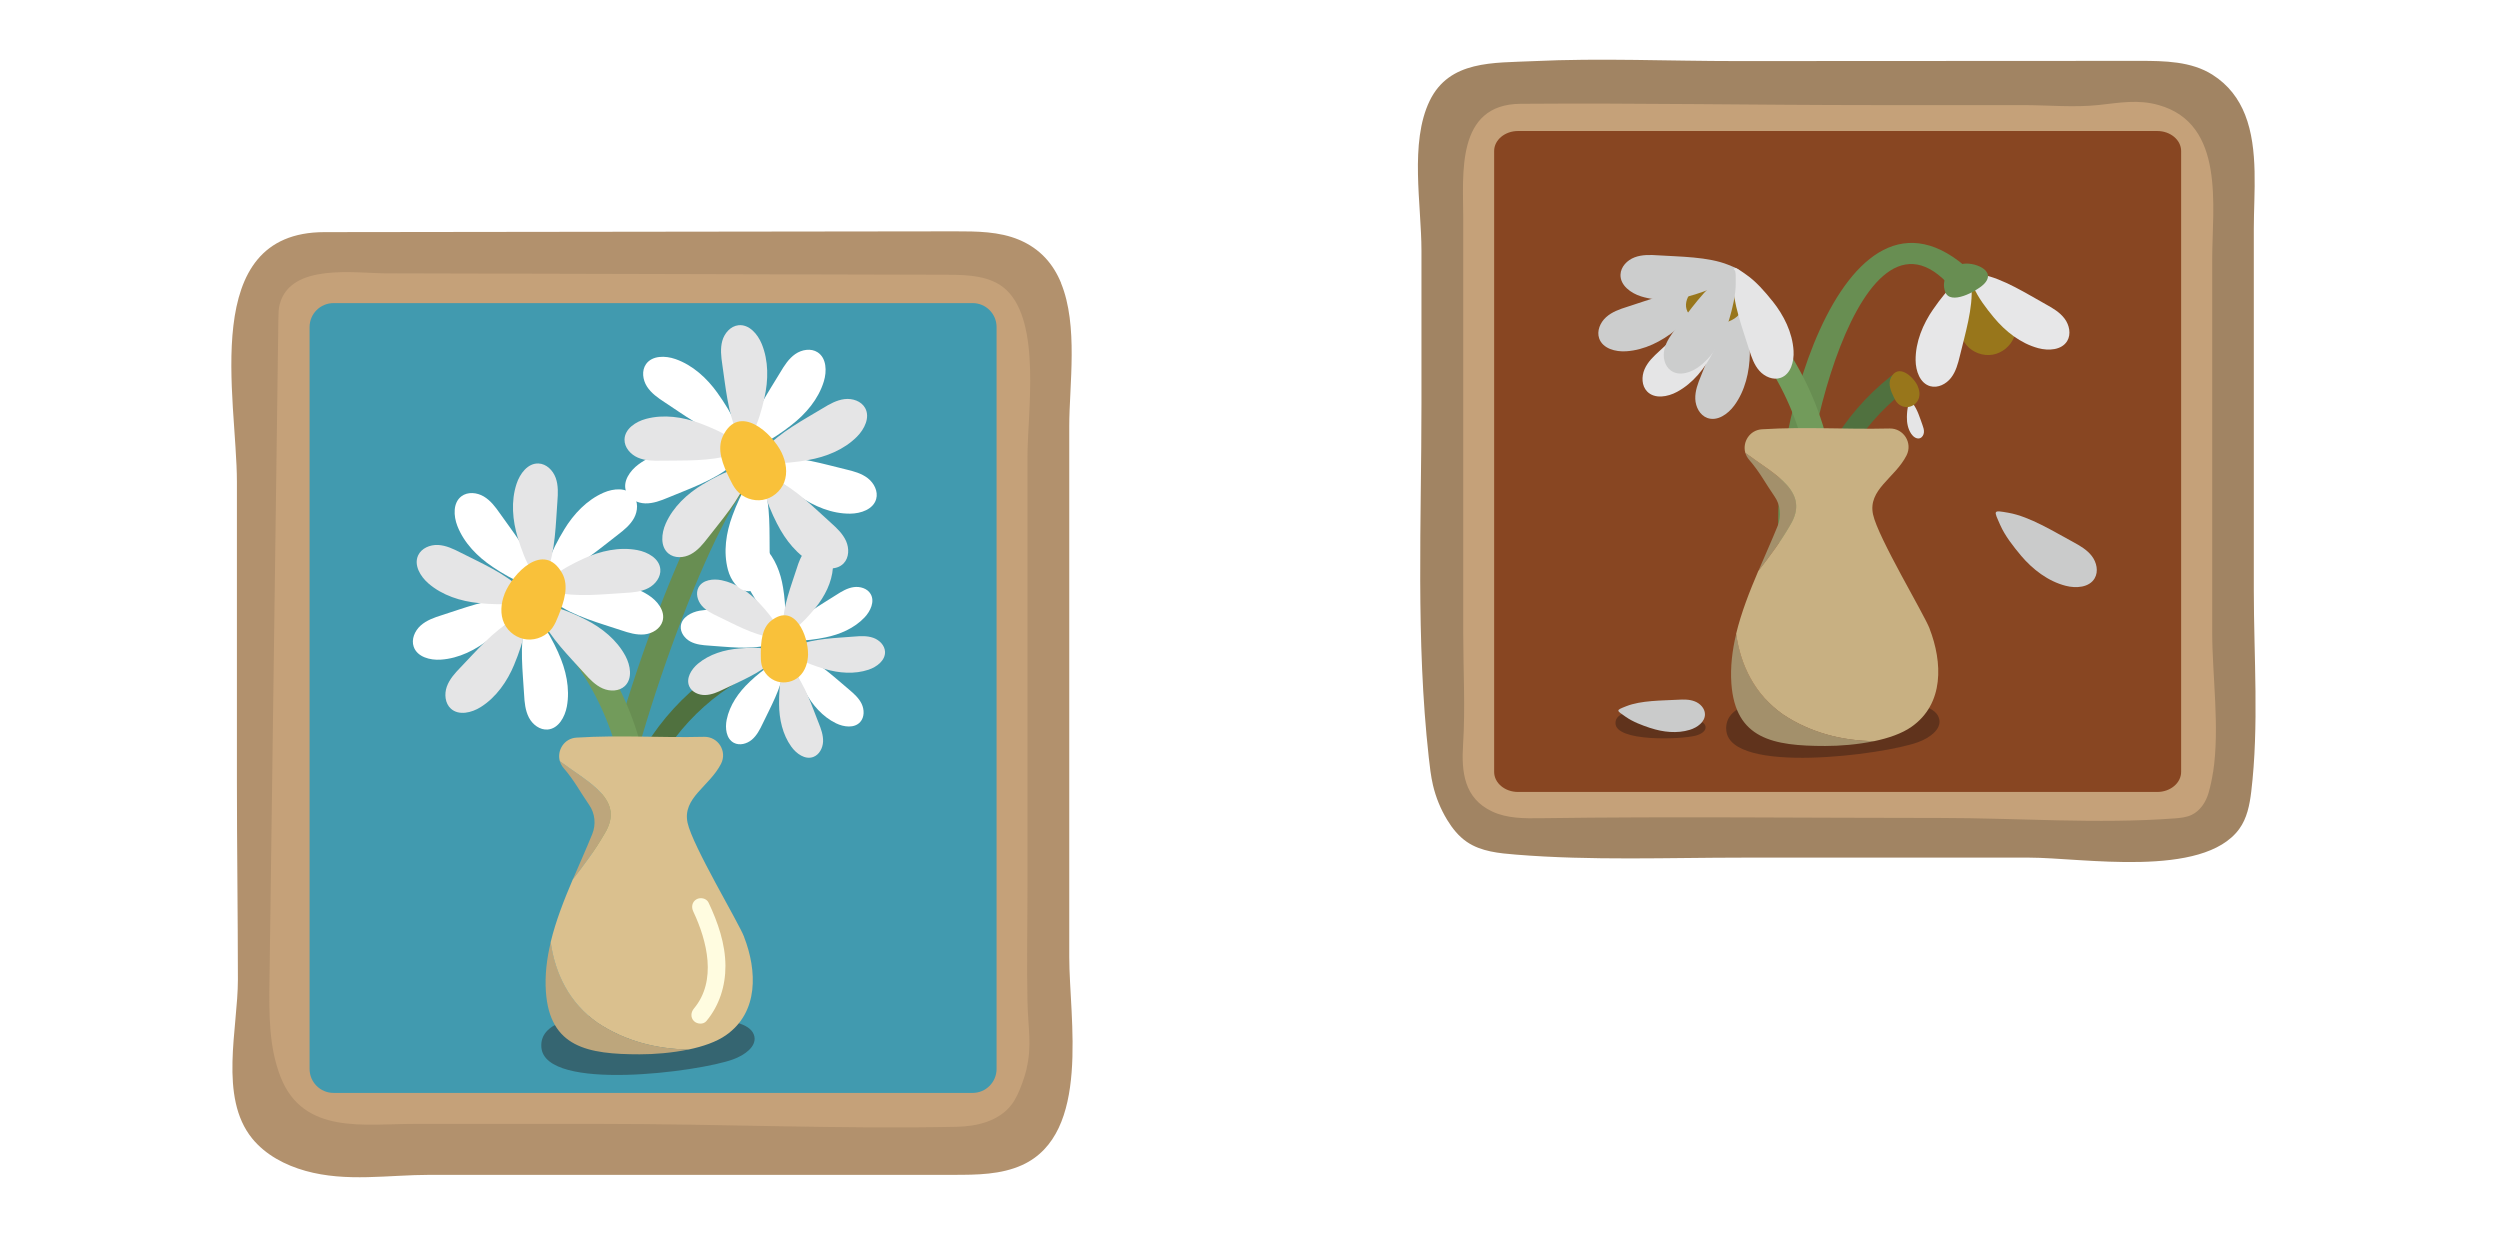
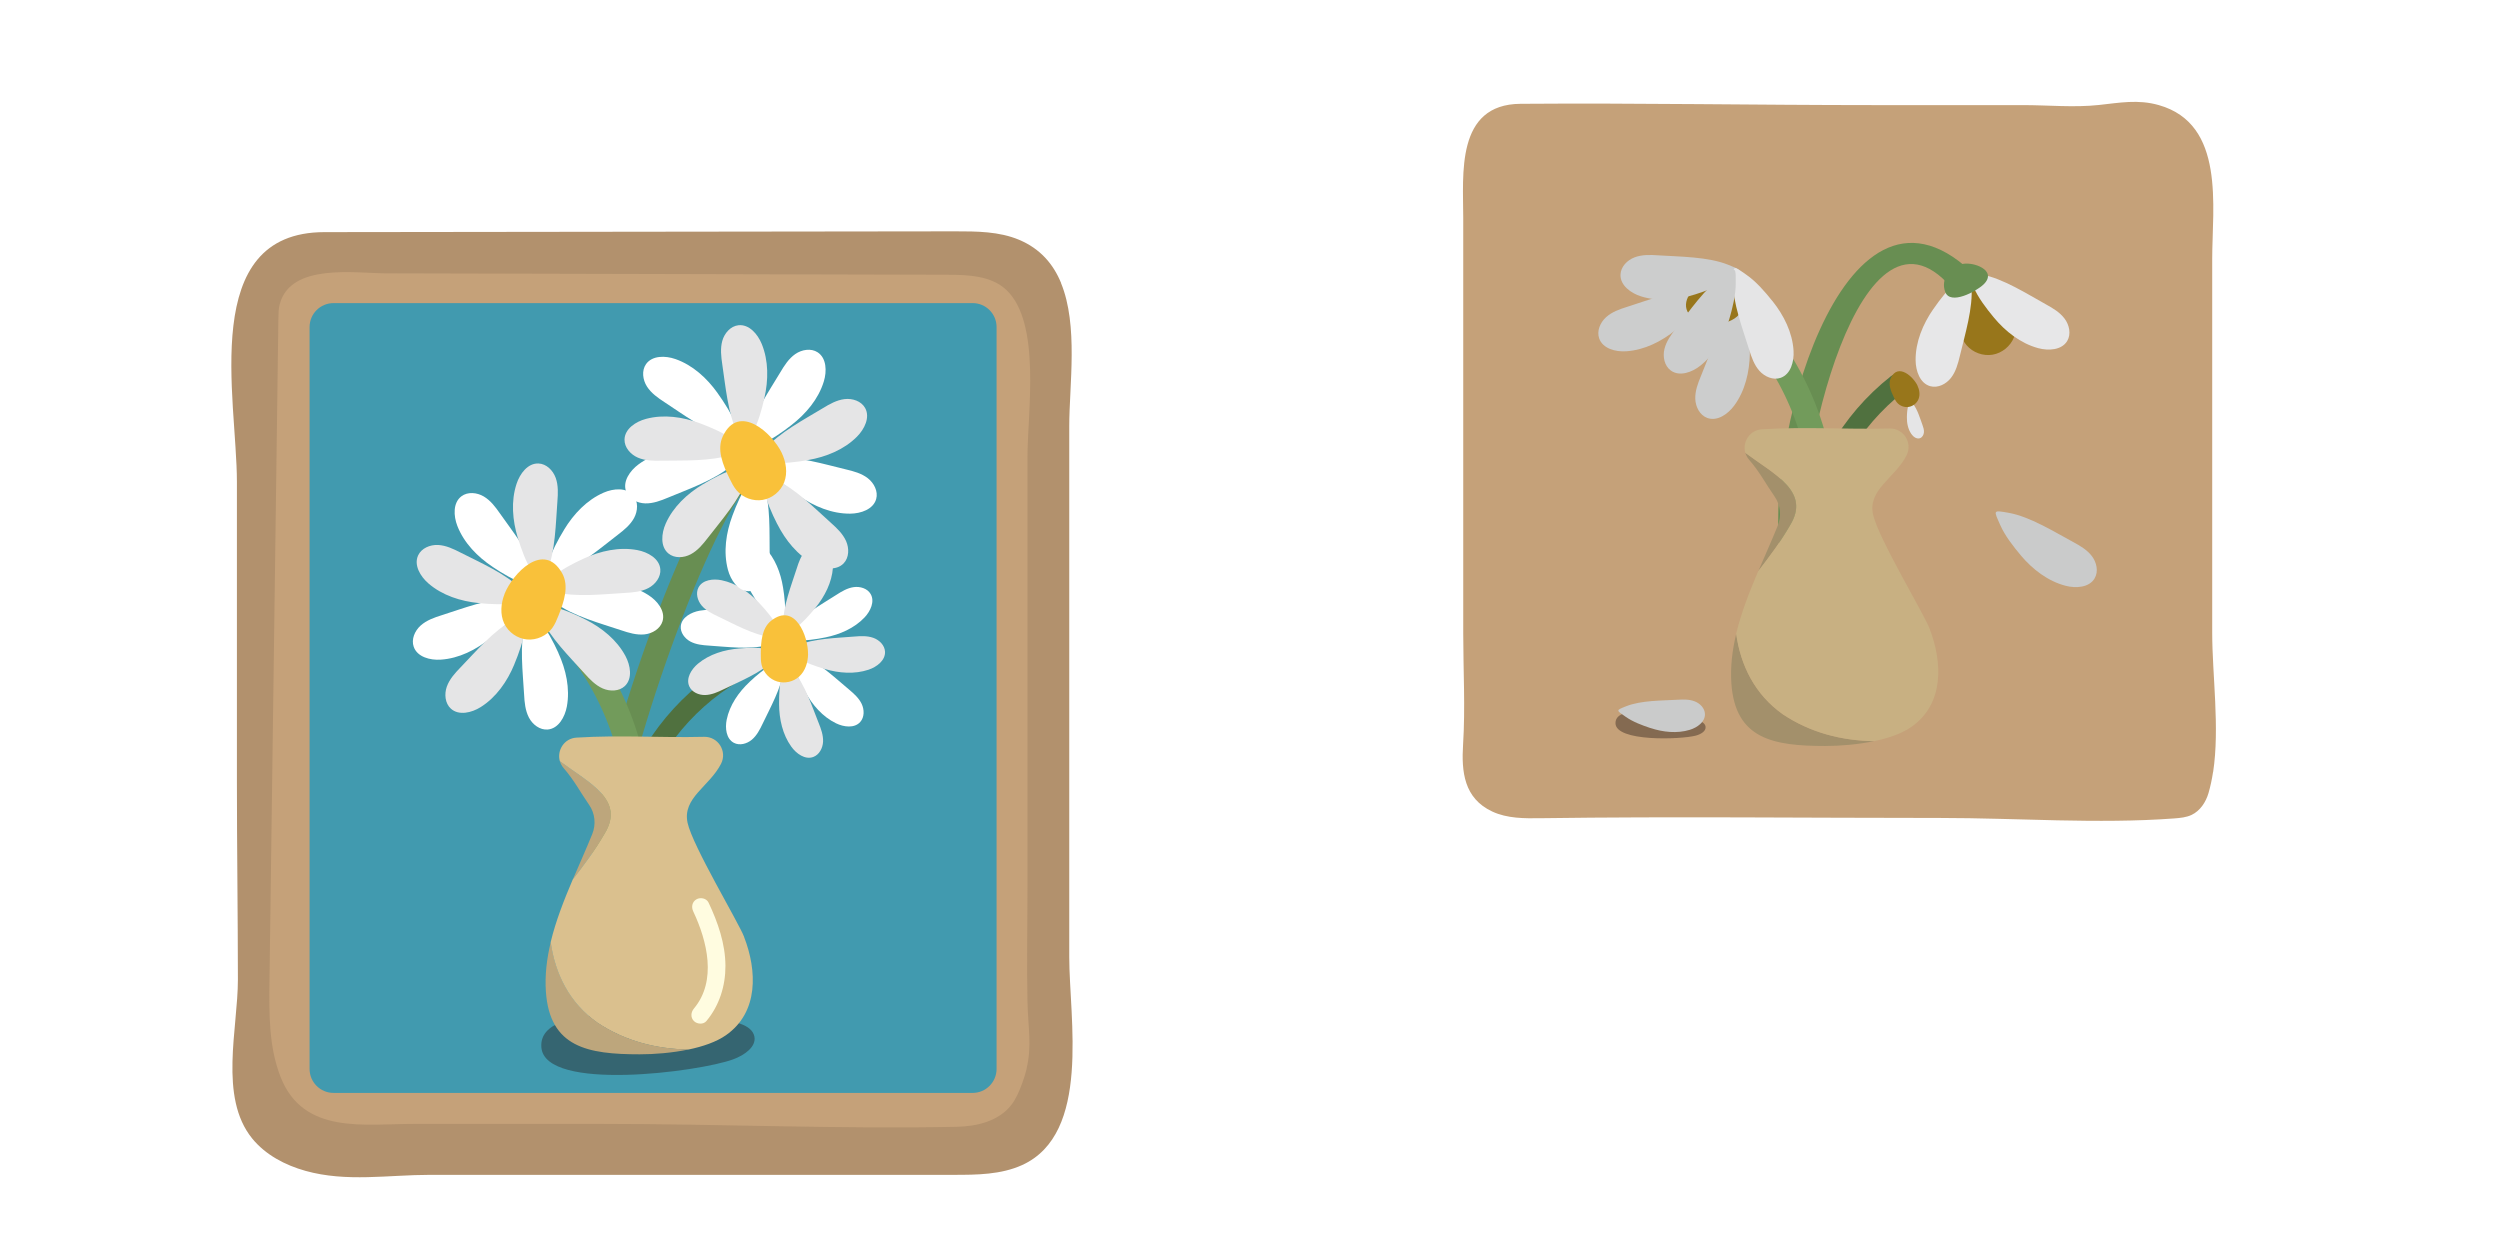
<svg xmlns="http://www.w3.org/2000/svg" fill="none" height="168" viewBox="0 0 335 168" width="335">
  <path d="m0 0h335v168h-335z" fill="#fff" />
  <path d="m142.174 37.924c2.34 5.694 1.106 13.691 1.106 19.19v71.118c0 8.26 2.952 23.671-6.309 27.884-2.84 1.291-6.076 1.314-9.2 1.314-16.87 0-33.741 0-50.611 0-6.509 0-13.013 0-19.522 0-5.631 0-11.184 1.002-16.687-.529-2.735-.762-5.375-2.148-7.165-4.352-4.486-5.533-1.901-14.744-1.907-21.295-.006-8.821-.133-17.643-.133-26.464 0-13.402 0-26.805 0-40.212 0-11.165-5.17-33.455 11.718-33.472 28.177-.033 56.354-.072 84.536-.106 2.896 0 5.887.011 8.561 1.135 2.851 1.202 4.591 3.267 5.625 5.788z" fill="#b2916d" />
  <path d="m137.572 143.209c-.151.624-.345 1.281-.612 1.982-.378 1.018-.795 2.042-1.462 2.894-1.662 2.132-4.575 2.85-7.276 2.905-15.77.323-31.718-.389-47.538-.389h-25.231c-6.643 0-14.758 1.447-17.821-6.206-1.612-4.035-1.579-8.516-1.523-12.862.4-29.626.795-59.247 1.195-88.873.011-.646.017-1.302.189-1.926 1.49-5.516 10.111-4.113 14.208-4.107 8.305.022 16.604.044 24.908.061 16.782.045 33.568.084 50.35.128 2.785.006 5.853.122 7.882 2.026 4.714 4.425 2.841 16.452 2.841 22.396v57.811c0 5.065-.111 10.146 0 15.205.078 3.507.617 5.811-.123 8.939z" fill="#c5a179" />
  <path d="m44.686 146.449c-1.768 0-3.202-1.442-3.202-3.212v-99.414c0-1.77 1.434-3.206 3.202-3.206h85.654c1.767 0 3.201 1.436 3.201 3.206v99.414c0 1.77-1.434 3.212-3.201 3.212z" fill="#419aaf" />
  <path d="m96.115 136.687c2.046.077 4.641.556 4.975 2.209.272 1.364-1.312 2.499-2.857 3.061-4.586 1.681-25.159 4.38-25.687-1.586-.595-6.74 18.788-3.874 23.569-3.684z" fill="#231815" opacity=".4" />
  <path d="m103.069 86.351c1.623-.596 2.674 1.887 1.045 2.488-7.249 2.66-13.23 7.953-16.66 14.894-.767 1.547-3.263.54-2.496-1.018 3.741-7.57 10.183-13.447 18.11-16.358z" fill="#50713f" />
  <g fill="#fff">
    <path d="m104.926 78.714c-.317-1.976-1.073-3.935-2.463-5.365-.811-.835-2.084-1.486-3.113-.935-.761.412-1.089 1.369-1 2.232.089.863.522 1.642.962 2.388 1.195 2.031 2.585 4.809 4.369 6.373 1.312 1.147 1.218 1.08 1.451-.673.173-1.275-.005-2.761-.205-4.019z" />
    <path d="m99.572 82.8c-1.807-.846-3.852-1.319-5.82-.968-1.145.206-2.401.89-2.524 2.054-.089.863.522 1.675 1.284 2.082.761.406 1.651.49 2.513.545 2.346.15 5.426.562 7.721-.044 1.685-.44 1.573-.401.262-1.581-.956-.857-2.285-1.542-3.441-2.087z" />
    <path d="m100.434 91.387c-1.457 1.369-2.657 3.089-3.058 5.048-.234 1.141-.067 2.566.967 3.106.767.401 1.745.134 2.407-.423.661-.557 1.067-1.353 1.439-2.132 1.012-2.126 2.535-4.837 2.824-7.196.217-1.731.211-1.614-1.367-.829-1.151.573-2.279 1.547-3.213 2.421z" />
    <path d="m107.894 92.707c.961 1.753 2.334 3.339 4.13 4.213 1.045.512 2.468.696 3.246-.173.578-.646.561-1.659.189-2.438-.378-.779-1.045-1.369-1.707-1.926-1.806-1.508-4.052-3.651-6.264-4.519-1.618-.634-1.512-.601-1.14 1.124.273 1.258.934 2.594 1.551 3.712z" />
    <path d="m110.589 85.415c1.957-.395 3.88-1.224 5.259-2.677.8-.846 1.406-2.143.812-3.15-.44-.746-1.412-1.035-2.268-.913-.856.122-1.618.584-2.346 1.052-1.979 1.274-4.697 2.772-6.187 4.625-1.095 1.358-1.028 1.258.728 1.425 1.279.122 2.752-.111 4.002-.362z" />
  </g>
  <path d="m109.256 81.464c1.261-1.547 2.218-3.417 2.357-5.41.083-1.163-.278-2.549-1.373-2.95-.812-.295-1.746.1-2.33.74-.583.64-.878 1.48-1.139 2.304-.717 2.243-1.862 5.131-1.84 7.508.017 1.742.006 1.625 1.467.634 1.062-.724 2.052-1.842 2.858-2.833z" fill="#e5e5e6" />
  <path d="m101.746 80.807c-1.368-1.458-3.091-2.655-5.048-3.055-1.139-.234-2.562-.061-3.102.974-.4.768-.133 1.748.422 2.41.556.662 1.351 1.069 2.135 1.436 2.123 1.013 4.83 2.527 7.193 2.822 1.728.211 1.612.211.822-1.369-.572-1.152-1.551-2.282-2.423-3.211z" fill="#e5e5e6" />
  <path d="m99.072 86.896c-1.99.156-4.002.757-5.537 2.031-.895.746-1.645 1.965-1.178 3.033.345.79 1.278 1.197 2.14 1.174s1.679-.39 2.457-.768c2.118-1.03 4.992-2.198 6.693-3.857 1.245-1.219 1.173-1.13-.556-1.503-1.256-.273-2.746-.211-4.019-.111z" fill="#e5e5e6" />
  <path d="m104.397 94.376c.017 1.998.467 4.046 1.635 5.672.678.946 1.84 1.786 2.935 1.391.811-.289 1.284-1.191 1.323-2.054.038-.863-.267-1.703-.59-2.505-.878-2.187-1.834-5.143-3.368-6.957-1.123-1.33-1.04-1.247-1.534.445-.362 1.236-.406 2.727-.401 4.007z" fill="#e5e5e6" />
  <path d="m110.506 89.64c1.913.568 4.003.735 5.898.095 1.101-.373 2.24-1.241 2.19-2.404-.039-.863-.761-1.575-1.578-1.864-.818-.289-1.707-.239-2.569-.167-2.345.2-5.447.25-7.632 1.191-1.6.685-1.495.634-.022 1.597 1.073.707 2.485 1.185 3.708 1.553z" fill="#e5e5e6" />
  <path d="m108.283 87.642c-.017 1.108-.367 2.26-1.184 3.006-.778.712-1.94.98-2.952.673s-1.829-1.174-2.084-2.198c-.123-.49-.117-.996-.117-1.497.011-1.614.128-3.467 1.401-4.458 3.201-2.499 4.964 2.126 4.93 4.48z" fill="#f9c13a" />
  <path d="m98.288 62.101c1.462-1.547 3.98.612 2.507 2.171-6.526 6.907-18.182 41.269-18.16 50.786 0 2.126-3.302 2.382-3.307.245-.022-10.385 11.818-45.644 18.961-53.202z" fill="#688e52" />
  <g fill="#fff">
    <path d="m96.159 52.673c-1.429-2.004-3.33-3.746-5.648-4.558-1.351-.473-3.113-.495-3.941.673-.612.868-.45 2.109.122 3.006.573.896 1.473 1.525 2.362 2.104 2.424 1.581 5.475 3.879 8.299 4.62 2.068.545 1.929.523 1.228-1.536-.511-1.497-1.518-3.033-2.429-4.313z" />
    <path d="m92.496 60.108c-2.457.056-4.964.657-6.937 2.12-1.151.852-2.157 2.299-1.656 3.64.372.996 1.49 1.558 2.551 1.586s2.084-.362 3.068-.774c2.668-1.119 6.281-2.36 8.482-4.28 1.612-1.408 1.512-1.308-.578-1.881-1.523-.417-3.357-.451-4.931-.412z" />
    <path d="m98.144 69.097c-.856 2.304-1.234 4.859-.606 7.235.367 1.386 1.334 2.861 2.762 2.889 1.062.022 1.996-.807 2.418-1.781.423-.974.439-2.076.417-3.139-.05-2.9.145-6.712-.822-9.473-.706-2.02-.651-1.892-1.957-.162-.951 1.264-1.662 2.955-2.212 4.43z" />
    <path d="m107.076 66.453c2.018 1.403 4.397 2.399 6.854 2.377 1.434-.011 3.096-.584 3.48-1.965.283-1.024-.289-2.137-1.129-2.788-.839-.651-1.901-.935-2.935-1.18-2.818-.668-6.464-1.798-9.371-1.542-2.129.189-1.99.161-.64 1.859.984 1.236 2.452 2.343 3.741 3.239z" />
    <path d="m106.065 56.947c1.94-1.508 3.608-3.478 4.325-5.827.422-1.369.372-3.134-.829-3.913-.889-.579-2.123-.367-2.996.239-.872.607-1.462 1.531-2.006 2.449-1.485 2.488-3.658 5.627-4.286 8.488-.462 2.093-.445 1.954 1.578 1.169 1.474-.568 2.969-1.636 4.208-2.599z" />
  </g>
  <path d="m102.43 53.329c.544-2.399.572-4.981-.362-7.252-.544-1.325-1.701-2.655-3.124-2.493-1.056.117-1.873 1.069-2.157 2.093-.283 1.024-.156 2.115 0 3.167.433 2.866.75 6.673 2.079 9.278.973 1.909.895 1.787 1.962-.106.778-1.38 1.256-3.15 1.601-4.686z" fill="#e5e5e6" />
  <path d="m93.802 56.724c-2.301-.857-4.853-1.23-7.232-.596-1.384.367-2.852 1.336-2.885 2.772-.022 1.063.812 1.998 1.784 2.421.973.423 2.073.434 3.135.412 2.896-.056 6.704.134 9.461-.84 2.018-.712 1.89-.651.156-1.959-1.262-.952-2.957-1.659-4.425-2.21z" fill="#e5e5e6" />
  <path d="m94.186 64.895c-2.107 1.263-3.991 3.028-4.986 5.276-.578 1.313-.739 3.067.356 3.985.817.685 2.062.618 3.002.117s1.634-1.347 2.285-2.193c1.768-2.293 4.297-5.154 5.264-7.92.706-2.02.672-1.887-1.429-1.347-1.529.39-3.141 1.269-4.486 2.082z" fill="#e5e5e6" />
  <path d="m104.147 70.21c1.112 2.193 2.729 4.202 4.903 5.354 1.267.673 3.002.957 3.997-.072.739-.768.761-2.015.328-2.989-.434-.974-1.229-1.725-2.024-2.438-2.162-1.931-4.83-4.659-7.515-5.816-1.962-.852-1.829-.807-1.445 1.33.278 1.558 1.045 3.228 1.751 4.631z" fill="#e5e5e6" />
  <path d="m108.283 61.645c2.418-.423 4.814-1.386 6.548-3.128 1.012-1.013 1.79-2.594 1.095-3.846-.517-.929-1.701-1.319-2.757-1.191-1.056.128-2.007.668-2.918 1.224-2.474 1.503-5.859 3.267-7.755 5.493-1.384 1.631-1.306 1.519.851 1.776 1.567.189 3.391-.056 4.936-.323z" fill="#e5e5e6" />
  <path d="m104.742 60.665c.589 1.23.828 2.688.339 3.963-.467 1.213-1.601 2.143-2.879 2.36-1.279.217-2.658-.289-3.497-1.28-.4-.473-.678-1.035-.945-1.586-.873-1.787-1.756-3.885-.895-5.677 2.157-4.508 6.626-.384 7.882 2.226z" fill="#f9c13a" />
  <path d="m74.158 80.534c-1.573-1.436-3.924.902-2.346 2.349 7.015 6.406 11.367 15.222 12.046 24.717.15 2.121 3.469 2.137 3.313 0-.739-10.357-5.342-20.053-13.018-27.066z" fill="#729b5b" />
  <path d="m75.592 70.973c1.278-2.104 3.046-3.979 5.297-4.959 1.312-.573 3.068-.724 3.98.384.678.818.606 2.071.1 3.006-.506.935-1.356 1.625-2.201 2.271-2.301 1.759-5.175 4.269-7.938 5.221-2.023.696-1.884.662-1.34-1.442.4-1.531 1.29-3.139 2.107-4.48z" fill="#fff" />
  <path d="m79.789 78.119c2.451-.122 4.997.289 7.076 1.609 1.212.768 2.318 2.137 1.918 3.512-.3 1.018-1.373 1.664-2.429 1.77-1.056.106-2.107-.211-3.113-.551-2.746-.924-6.437-1.892-8.772-3.646-1.712-1.286-1.606-1.191.439-1.92 1.49-.529 3.318-.696 4.886-.774z" fill="#fff" />
  <path d="m74.82 87.497c1.023 2.237 1.584 4.753 1.139 7.174-.261 1.408-1.117 2.95-2.546 3.083-1.056.1-2.051-.657-2.54-1.603-.489-.946-.589-2.037-.645-3.1-.161-2.894-.634-6.684.128-9.512.556-2.07.511-1.937 1.94-.306 1.045 1.185 1.873 2.827 2.529 4.252z" fill="#fff" />
  <path d="m65.715 85.521c-1.912 1.547-4.208 2.716-6.659 2.872-1.429.095-3.13-.356-3.613-1.709-.361-1.002.133-2.154.923-2.861s1.829-1.074 2.841-1.391c2.763-.874 6.315-2.265 9.233-2.226 2.14.033 2.001.017.773 1.809-.895 1.308-2.273 2.516-3.491 3.506z" fill="#fff" />
  <path d="m66.026 75.965c-2.046-1.358-3.852-3.206-4.742-5.493-.517-1.336-.6-3.095.539-3.963.845-.646 2.09-.523 3.002.017.912.54 1.573 1.419 2.179 2.293 1.662 2.371 4.058 5.343 4.897 8.148.611 2.054.584 1.915-1.49 1.286-1.512-.462-3.079-1.414-4.391-2.282z" fill="#fff" />
  <path d="m69.389 72.086c-.717-2.354-.939-4.926-.167-7.263.45-1.364 1.501-2.772 2.935-2.716 1.062.039 1.946.924 2.307 1.926.361 1.002.311 2.098.228 3.156-.222 2.889-.261 6.712-1.395 9.406-.828 1.976-.762 1.848-1.962.039-.873-1.319-1.479-3.05-1.94-4.553z" fill="#e5e5e6" />
  <path d="m78.238 74.841c2.235-1.024 4.753-1.581 7.165-1.13 1.406.267 2.946 1.124 3.079 2.549.1 1.058-.661 2.054-1.601 2.544-.939.49-2.034.584-3.096.646-2.89.161-6.676.629-9.5-.139-2.062-.562-1.934-.512-.3-1.942 1.19-1.041 2.824-1.876 4.252-2.527z" fill="#e5e5e6" />
  <path d="m78.455 83.017c2.196 1.108 4.202 2.727 5.359 4.892.673 1.263.962 3.006-.067 4.002-.761.74-2.012.768-2.985.34-.973-.429-1.729-1.224-2.44-2.015-1.929-2.159-4.664-4.825-5.825-7.508-.851-1.965-.806-1.831 1.329-1.453 1.556.278 3.224 1.035 4.63 1.742z" fill="#e5e5e6" />
  <path d="m68.911 89.05c-.945 2.271-2.418 4.391-4.497 5.699-1.212.762-2.924 1.174-3.991.217-.789-.712-.906-1.954-.55-2.955.356-1.002 1.095-1.814 1.834-2.577 2.012-2.082 4.475-4.998 7.065-6.356 1.895-.991 1.768-.935 1.54 1.224-.167 1.575-.806 3.295-1.406 4.747z" fill="#e5e5e6" />
  <path d="m64.164 80.813c-2.446-.245-4.903-1.03-6.759-2.638-1.084-.941-1.979-2.454-1.373-3.757.445-.963 1.601-1.442 2.663-1.391s2.051.523 2.996 1.007c2.579 1.319 6.087 2.827 8.132 4.909 1.501 1.525 1.412 1.419-.717 1.831-1.551.301-3.385.195-4.947.039z" fill="#e5e5e6" />
  <path d="m67.616 79.577c-.5 1.269-.628 2.744-.05 3.974.556 1.174 1.756 2.015 3.046 2.137 1.29.122 2.629-.484 3.391-1.53.361-.501.6-1.08.828-1.653.739-1.842 1.468-4.002.478-5.727-2.485-4.336-6.637.106-7.699 2.8z" fill="#f9c13a" />
  <path d="m73.802 126.234c-.534 2.215-.806 4.447-.65 6.679.528 7.43 5.598 8.365 12.568 8.365 1.951 0 4.341-.184 6.57-.651-4.319-.061-8.527-1.124-12.223-3.59-3.758-2.655-5.67-6.545-6.265-10.803z" fill="#bda67c" />
  <path d="m75.025 102.001c.095.329.261.651.517.941 1.451 1.681 2.146 3.1 3.402 4.909.795 1.146.94 2.621.417 3.918-.795 1.97-1.718 4.007-2.601 6.078 1.512-1.965 3.013-3.946 4.263-6.139 2.79-4.536-2.062-6.785-5.992-9.712z" fill="#bda67c" />
  <path d="m99.711 125.538c-.767-1.981-6.91-12.183-7.577-15.283-.717-3.35 2.929-4.859 4.486-7.909.856-1.681-.395-3.656-2.273-3.612-6.02.145-11.084-.262-17.093.106-1.668.1-2.646 1.725-2.235 3.161 3.936 2.928 8.783 5.171 5.992 9.712-1.251 2.188-2.752 4.175-4.263 6.139-1.167 2.739-2.273 5.544-2.957 8.388.595 4.263 2.507 8.148 6.265 10.803 3.696 2.465 7.904 3.528 12.223 3.59 1.912-.401 3.708-1.013 4.997-1.915 4.414-3.083 4.175-8.666 2.429-13.174z" fill="#dac08e" />
  <path d="m94.936 120.936c-.272-.579-1.101-.73-1.618-.423-.589.345-.7 1.04-.422 1.619 1.862 3.946 3.202 9.289.089 13.013-.411.49-.478 1.196 0 1.675.422.423 1.262.495 1.673 0 1.734-2.076 2.563-4.709 2.551-7.402-.017-2.978-1.012-5.822-2.268-8.482z" fill="#fffce0" />
-   <path d="m300.844 15.38c1.828 4.642 1.167 10.514 1.167 15.261v48.449c0 8.877.711 18.183-.345 26.999-.211 1.759-.567 3.568-1.612 4.998-4.869 6.657-21.095 3.835-28.143 3.835h-38.288c-10.145 0-20.362.417-30.462-.401-2.284-.184-4.686-.406-6.587-1.697-1.106-.752-1.962-1.82-2.657-2.967-.873-1.436-1.517-3.016-1.901-4.653-.283-1.224-.422-2.471-.561-3.718-1.746-15.706-.979-31.607-.979-47.447v-20.426c0-6.206-1.612-14.482 1.095-20.092 2.641-5.471 8.583-5.076 13.841-5.326 9.067-.434 18.266-.006 27.343-.011 17.988-.011 35.971-.017 53.958-.028 3.352 0 6.91.056 9.745 1.848 2.184 1.38 3.546 3.25 4.386 5.376z" fill="#a18463" />
  <path d="m296.547 103.457c-.145.968-.345 1.909-.606 2.81-.356 1.219-1.118 2.382-2.263 2.928-.717.339-1.523.412-2.312.473-10.295.768-21.001-.061-31.368-.061-17.865 0-35.664-.217-53.513.033-2.218.033-4.519.045-6.526-.896-3.796-1.775-4.135-5.343-3.907-8.966.311-4.92.022-9.951.022-14.883v-55.69c0-5.822-1.028-15.228 7.671-15.294 15.748-.122 31.584.173 47.354.173h19.978c3.335 0 6.87.345 10.183-.017 2.741-.295 5.237-.779 8.022.017 8.955 2.543 7.154 13.625 7.154 20.649v28.006 22.023c0 5.727 1.028 12.751.122 18.701z" fill="#c5a179" />
-   <path d="m203.417 106.123c-1.768 0-3.202-1.208-3.202-2.689v-83.195c0-1.48 1.434-2.683 3.202-2.683h85.653c1.768 0 3.202 1.202 3.202 2.683v83.195c0 1.481-1.434 2.689-3.202 2.689z" fill="#884622" />
-   <path d="m254.89 94.184c2.046.078 4.642.557 4.975 2.21.273 1.364-1.312 2.499-2.857 3.061-4.586 1.681-25.158 4.38-25.686-1.586-.595-6.74 18.788-3.874 23.568-3.684z" fill="#231815" opacity=".4" />
  <path d="m226.541 96.277c.861.117 1.934.417 2.007 1.124.061.584-.651 1.002-1.323 1.174-1.996.523-10.762.852-10.751-1.681.017-2.861 8.06-.89 10.067-.623z" fill="#231815" opacity=".4" />
  <path d="m253.367 50.421c1.362-1.074 3.13.963 1.762 2.043-6.064 4.781-10.117 11.671-11.223 19.335-.244 1.709-2.935 1.525-2.69-.195 1.212-8.354 5.514-15.946 12.146-21.177z" fill="#50713f" />
  <path d="m264.084 36.351c3.585 3.35.823 6.534-2.04 2.861-12.718-16.313-21.74 24.088-20.239 34.429.333 2.304-2.629 3.557-3.152.768-2.529-13.502 7.938-54.41 25.431-38.064z" fill="#688e52" />
  <path d="m269.548 41.205c.589 1.23.828 2.688.339 3.963-.467 1.213-1.601 2.143-2.879 2.36-1.279.217-2.657-.289-3.497-1.28-.4-.473-.678-1.035-.945-1.586-.872-1.787-1.756-3.885-.895-5.677 2.157-4.508 6.626-.384 7.883 2.226z" fill="#98761b" />
  <path d="m233.011 39.218c-1.573-1.436-3.924.902-2.345 2.349 7.015 6.406 11.367 15.222 12.045 24.717.15 2.12 3.469 2.137 3.313 0-.739-10.358-5.342-20.053-13.018-27.066z" fill="#729b5b" />
  <path d="m234.479 47.371c-.045 2.46-.628 4.976-2.079 6.957-.845 1.158-2.285 2.171-3.63 1.675-.995-.367-1.562-1.48-1.601-2.543s.35-2.093.756-3.072c1.106-2.677 2.318-6.3 4.23-8.515 1.401-1.62 1.295-1.525 1.879.568.428 1.525.467 3.362.439 4.931z" fill="#cccdcd" />
  <path d="m224.568 44.199c-1.913 1.547-4.208 2.716-6.66 2.872-1.428.095-3.129-.356-3.613-1.709-.361-1.002.134-2.154.923-2.861.789-.712 1.829-1.074 2.84-1.391 2.763-.874 6.315-2.265 9.233-2.226 2.14.033 2.001.017.773 1.809-.895 1.308-2.274 2.516-3.491 3.506z" fill="#cccdcd" />
-   <path d="m229.582 47.126c-1.095 2.199-2.702 4.219-4.864 5.388-1.262.679-2.996.98-3.997-.05-.745-.762-.772-2.009-.35-2.989.422-.98 1.217-1.736 2.007-2.449 2.145-1.942 4.802-4.692 7.476-5.866 1.957-.863 1.823-.818 1.456 1.325-.272 1.558-1.022 3.234-1.723 4.642z" fill="#e5e5e6" />
  <path d="m226.352 39.507c-.5.812-.628 1.753-.05 2.543.556.751 1.757 1.291 3.046 1.369 1.29.078 2.629-.306 3.391-.98.361-.317.6-.69.828-1.058.74-1.18 1.468-2.56.478-3.662-2.484-2.772-6.637.067-7.698 1.792z" fill="#98761b" />
  <path d="m227.147 39.451c-2.34.746-4.908 1.002-7.249.262-1.367-.429-2.79-1.469-2.751-2.9.028-1.063.9-1.959 1.895-2.332s2.09-.34 3.152-.267c2.891.189 6.704.178 9.411 1.275 1.984.807 1.856.74.067 1.965-1.307.89-3.03 1.52-4.525 1.998z" fill="#cccdcd" />
  <path d="m237.502 40.331c1.535 1.92 2.691 4.23 2.835 6.684.084 1.43-.372 3.134-1.723 3.612-1 .356-2.145-.145-2.851-.935s-1.062-1.837-1.379-2.85c-.856-2.766-2.229-6.334-2.173-9.256.044-2.143.027-2.004 1.812-.762 1.3.902 2.501 2.288 3.479 3.518z" fill="#e5e5e6" />
  <path d="m231.694 42.858c-.7 2.36-1.929 4.625-3.858 6.15-1.123.89-2.779 1.486-3.941.646-.861-.618-1.112-1.848-.861-2.883.25-1.035.894-1.92 1.55-2.761 1.779-2.288 3.914-5.454 6.343-7.08 1.779-1.191 1.656-1.124 1.662 1.052 0 1.581-.445 3.362-.89 4.87z" fill="#cccdcd" />
  <path d="m232.655 84.917c-.533 2.215-.806 4.447-.65 6.679.528 7.43 5.597 8.365 12.568 8.365 1.951 0 4.341-.184 6.57-.651-4.319-.061-8.527-1.124-12.223-3.59-3.758-2.655-5.67-6.545-6.265-10.803z" fill="#a3906b" />
  <path d="m233.878 60.684c.095.328.262.651.517.941 1.451 1.681 2.146 3.1 3.402 4.909.795 1.147.94 2.621.417 3.918-.795 1.97-1.717 4.007-2.601 6.078 1.512-1.965 3.013-3.946 4.263-6.139 2.791-4.536-2.062-6.785-5.992-9.712z" fill="#a3906b" />
  <path d="m258.564 84.222c-.767-1.981-6.909-12.183-7.576-15.283-.717-3.35 2.929-4.859 4.485-7.909.857-1.681-.394-3.657-2.273-3.612-6.02.145-11.084-.262-17.093.106-1.667.1-2.646 1.725-2.234 3.161 3.935 2.928 8.782 5.171 5.992 9.712-1.251 2.187-2.752 4.174-4.264 6.139-1.167 2.738-2.273 5.543-2.957 8.387.595 4.263 2.507 8.148 6.265 10.803 3.696 2.466 7.904 3.529 12.223 3.59 1.912-.401 3.708-1.013 4.997-1.915 4.414-3.083 4.175-8.666 2.43-13.174z" fill="#c8b082" />
  <path d="m270.799 74.437c1.59 1.876 3.635 3.451 6.014 4.063 1.384.356 3.141.234 3.869-1.002.539-.918.273-2.137-.372-2.983-.645-.846-1.596-1.391-2.529-1.898-2.552-1.369-5.781-3.401-8.661-3.907-2.107-.367-1.968-.356-1.095 1.631.634 1.447 1.768 2.894 2.779 4.096z" fill="#cacbcb" />
  <path d="m221.149 97.551c1.701.562 3.574.768 5.286.245 1.001-.306 2.046-1.052 2.029-2.098-.011-.774-.645-1.436-1.367-1.714-.723-.284-1.524-.262-2.296-.217-2.107.117-4.892.078-6.876.863-1.451.573-1.362.529-.061 1.436.945.662 2.195 1.13 3.285 1.492z" fill="#cacbcb" />
  <path d="m259.07 41.405c-1.401 2.02-2.396 4.402-2.379 6.862.011 1.436.584 3.1 1.962 3.484 1.023.284 2.135-.284 2.785-1.124.651-.84.934-1.903 1.184-2.939.673-2.822 1.801-6.467 1.551-9.384-.183-2.137-.161-1.992-1.857-.64-1.234.985-2.345 2.449-3.24 3.74z" fill="#e7e7e8" />
  <path d="m267.158 42.524c1.568 1.892 3.597 3.49 5.965 4.13 1.384.373 3.14.267 3.88-.957.55-.913.294-2.137-.34-2.989-.633-.852-1.578-1.414-2.512-1.926-2.535-1.403-5.742-3.467-8.616-4.002-2.101-.39-1.962-.378-1.112 1.62.617 1.458 1.735 2.916 2.735 4.124z" fill="#e7e7e8" />
  <path d="m255.524 55.864c-.017.796.139 1.614.583 2.271.256.384.712.729 1.151.59.328-.106.522-.456.55-.801.028-.345-.089-.679-.205-1.002-.323-.879-.667-2.065-1.257-2.805-.433-.54-.4-.506-.617.161-.155.484-.194 1.08-.205 1.586z" fill="#e5e5e6" />
  <path d="m265.807 38.105c1.935-1.881-1.456-3.122-2.962-2.705-1.635.456-2.813 2.02-2.185 3.718.678 1.826 4.175-.072 5.147-1.013z" fill="#688e52" />
  <path d="m256.935 51.657c.267.557.378 1.219.156 1.798-.211.551-.728.969-1.306 1.069-.578.1-1.206-.128-1.584-.579-.184-.211-.306-.468-.428-.718-.395-.807-.795-1.764-.406-2.577.978-2.043 3.007-.172 3.574 1.007z" fill="#98761b" />
</svg>